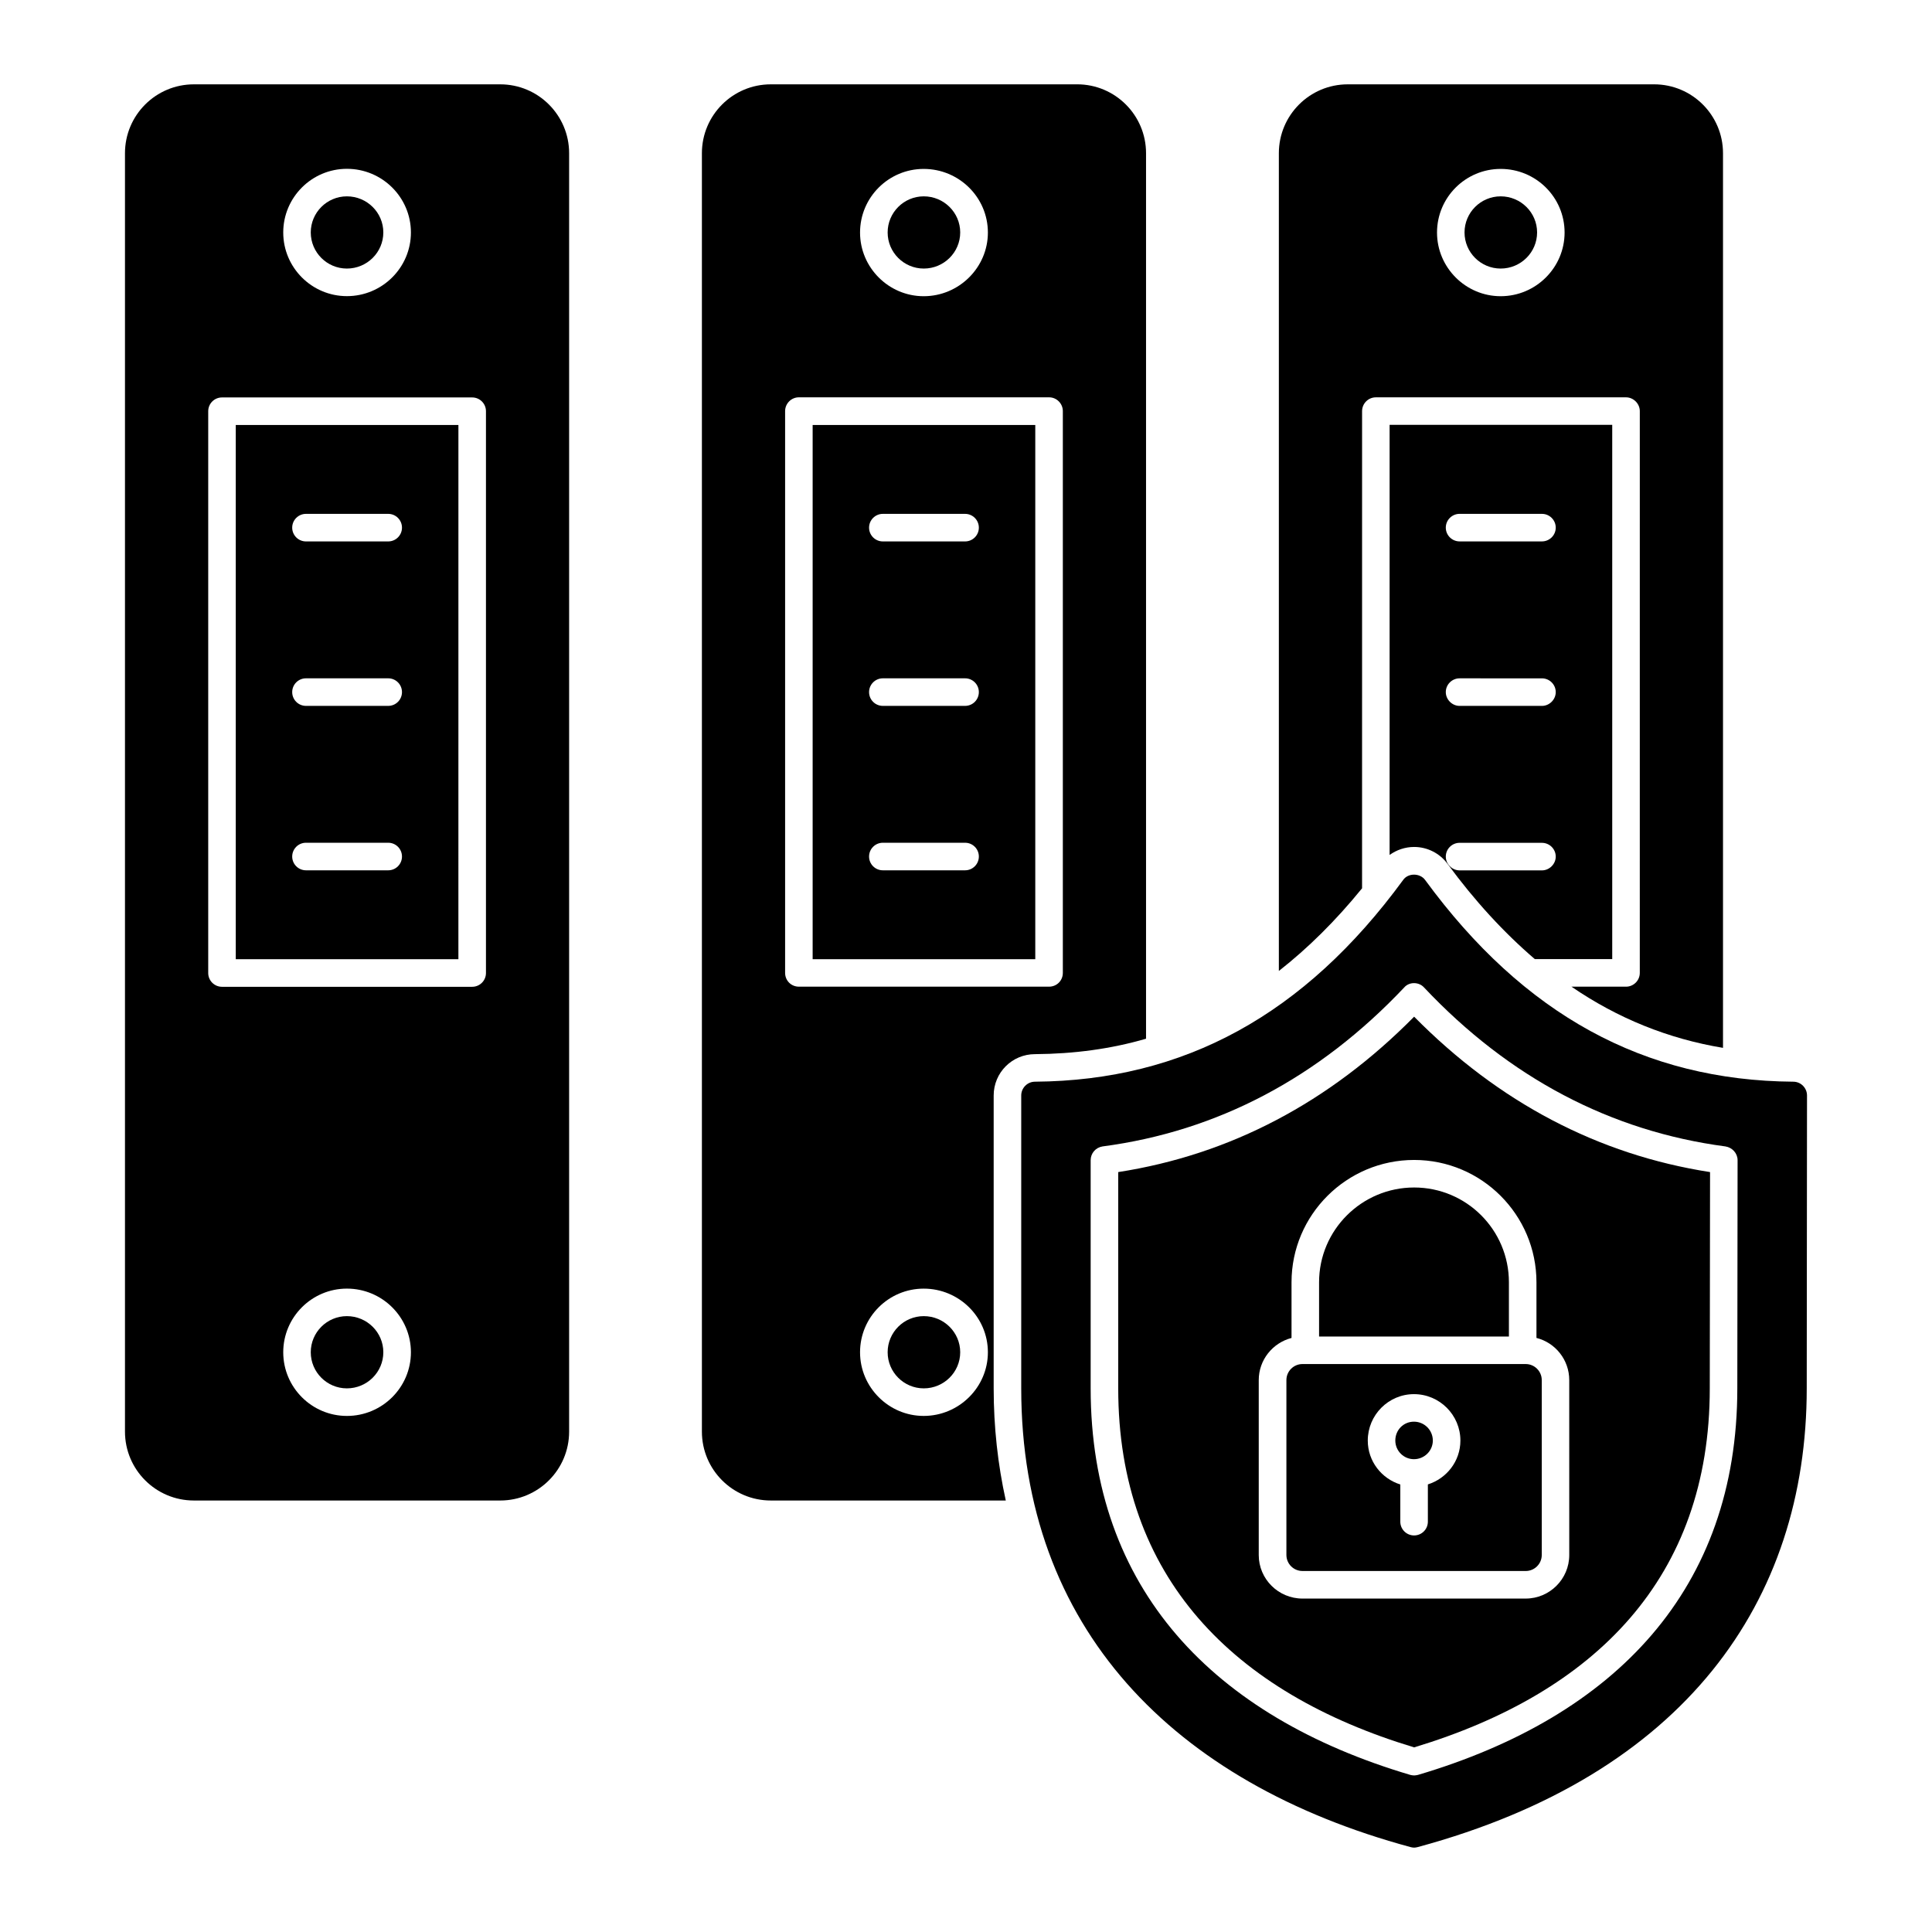
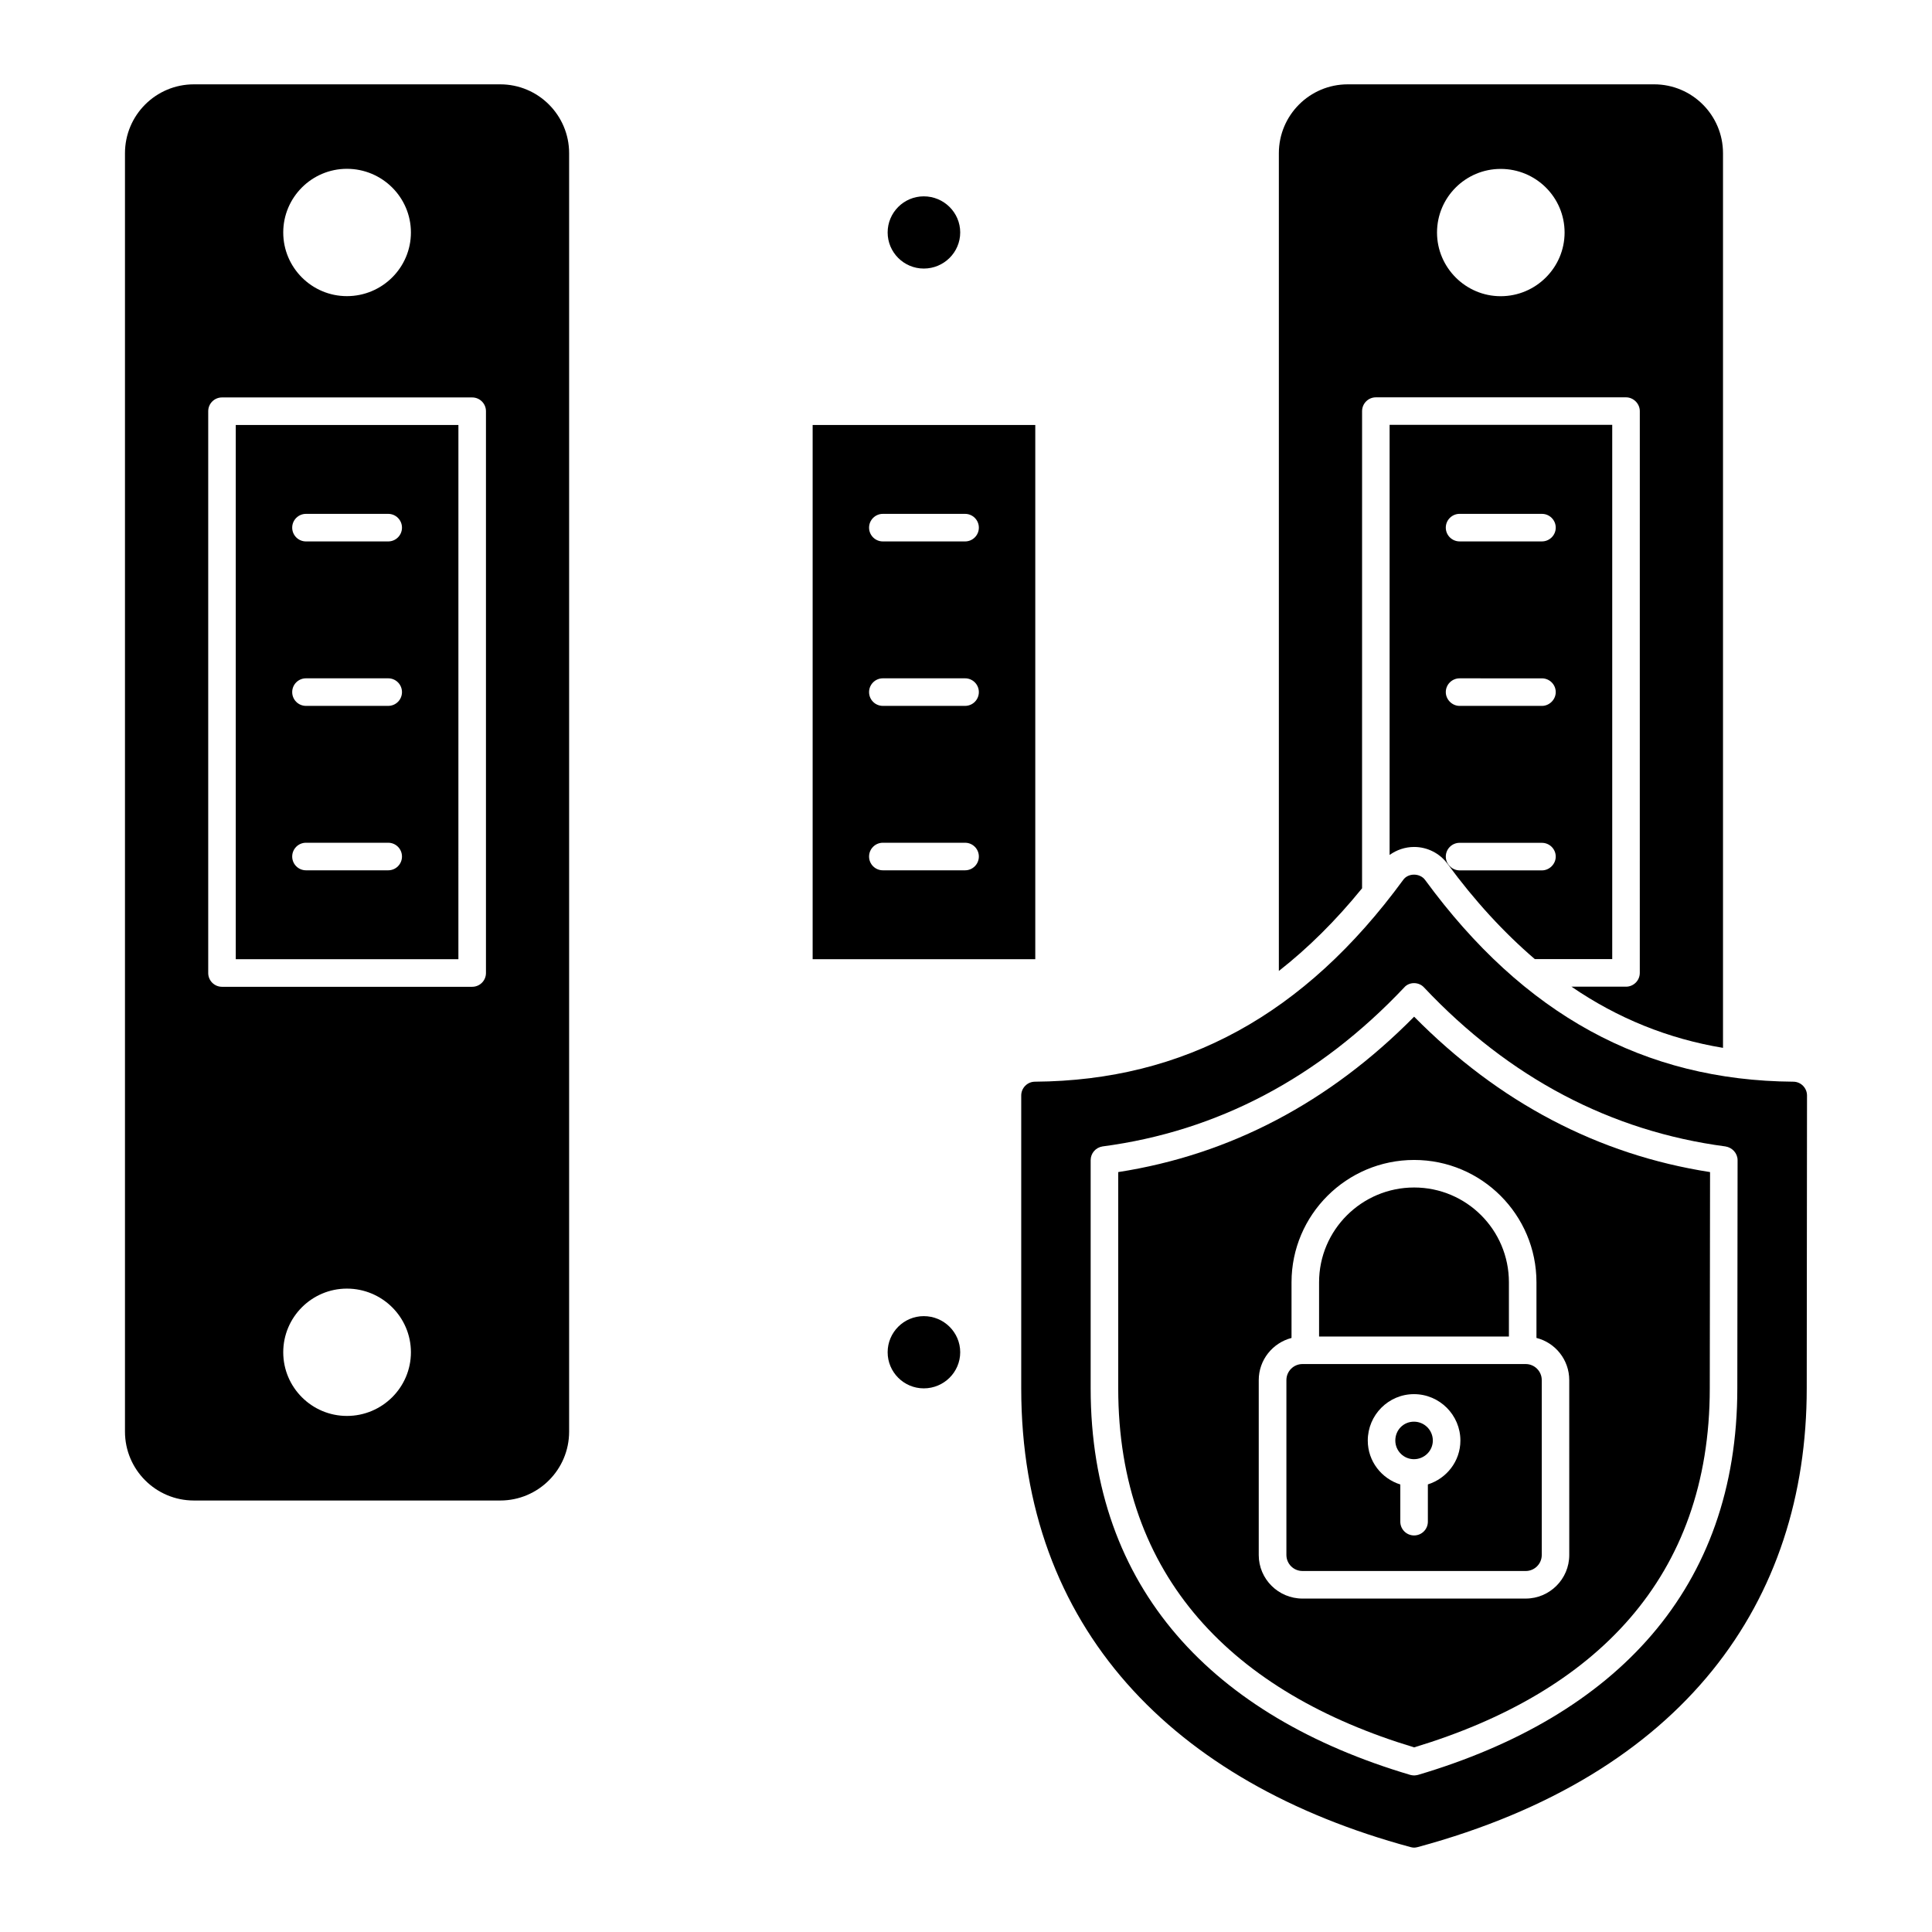
<svg xmlns="http://www.w3.org/2000/svg" fill="#000000" width="800px" height="800px" version="1.1" viewBox="144 144 512 512">
  <g>
-     <path d="m235.93 492.79c-5.281 0-9.574 4.293-9.574 9.57s4.293 9.57 9.574 9.57c5.328 0 9.656-4.293 9.656-9.57 0.004-5.277-4.328-9.57-9.656-9.57z" />
-     <path d="m235.93 215.17c5.328 0 9.656-4.293 9.656-9.57 0.004-5.273-4.328-9.566-9.656-9.566-5.281 0-9.574 4.293-9.574 9.57 0.004 5.277 4.293 9.566 9.574 9.566z" />
    <path d="m206.48 398.2h59l0.004-141.58h-59.004zm18.609-118.02h21.789c2.019 0 3.652 1.633 3.652 3.652s-1.633 3.652-3.652 3.652h-21.789c-2.019 0-3.652-1.633-3.652-3.652s1.633-3.652 3.652-3.652zm0 43.582h21.789c2.019 0 3.652 1.633 3.652 3.652 0 2.019-1.633 3.652-3.652 3.652h-21.789c-2.019 0-3.652-1.633-3.652-3.652 0-2.019 1.633-3.652 3.652-3.652zm0 43.574h21.789c2.019 0 3.652 1.633 3.652 3.652s-1.633 3.652-3.652 3.652h-21.789c-2.019 0-3.652-1.633-3.652-3.652s1.633-3.652 3.652-3.652z" />
    <path d="m276.57 166.35h-81.195c-10.078 0-18.254 8.176-18.254 18.254v338.79c0 10.078 8.18 18.254 18.254 18.254h81.195c10.078 0 18.254-8.18 18.254-18.254v-338.79c0-10.078-8.18-18.254-18.254-18.254zm-40.633 22.387c9.352 0 16.961 7.566 16.961 16.871 0 9.305-7.609 16.871-16.961 16.871-9.305 0-16.875-7.566-16.875-16.871 0-9.305 7.57-16.871 16.875-16.871zm0 330.5c-9.305 0-16.875-7.566-16.875-16.871s7.57-16.871 16.875-16.871c9.352 0 16.961 7.566 16.961 16.871s-7.609 16.871-16.961 16.871zm36.848-117.38c0 2.019-1.633 3.652-3.652 3.652h-66.301c-2.019 0-3.652-1.633-3.652-3.652v-148.88c0-2.019 1.633-3.652 3.652-3.652h66.301c2.019 0 3.652 1.633 3.652 3.652z" />
    <path d="m518.71 530.7c2.758 0 5.004-2.219 5.004-4.941 0-2.758-2.242-5-5.004-5-2.769 0-4.938 2.195-4.938 5 0 2.723 2.211 4.941 4.938 4.941z" />
    <path d="m484.91 509.74v46.34c0 2.348 1.906 4.25 4.254 4.25l59.16 0.004c2.348 0 4.258-1.902 4.258-4.25v-46.34c0-2.348-1.91-4.258-4.258-4.258h-59.156c-2.348 0-4.258 1.91-4.258 4.254zm33.805 3.723c6.785 0 12.305 5.519 12.305 12.301 0 5.469-3.644 10.051-8.621 11.621v9.871c0 2.019-1.633 3.652-3.652 3.652-2.019 0-3.652-1.633-3.652-3.652v-9.855c-4.977-1.555-8.621-6.152-8.621-11.637 0-6.781 5.492-12.301 12.242-12.301z" />
    <path d="m518.76 413.43c-22.414 22.707-48.773 36.582-78.418 41.184v57.316c0 50.008 30.477 80.688 78.418 95.141 47.992-14.504 78.348-44.992 78.348-95.141l0.074-57.316c-29.645-4.606-56.004-18.477-78.422-41.184zm41.109 142.67c0 6.352-5.184 11.535-11.535 11.535l-59.145 0.004c-6.426 0-11.609-5.184-11.609-11.535v-46.363c0-5.328 3.652-9.855 8.688-11.172v-14.75c0-17.891 14.602-32.418 32.492-32.418 17.891 0 32.418 14.531 32.418 32.418v14.746c4.965 1.242 8.688 5.769 8.688 11.172zm-41.109-97.402c-13.871 0-25.191 11.246-25.191 25.117v14.383h50.309v-14.383c0-13.871-11.242-25.117-25.117-25.117z" />
    <path d="m619.23 430.66c-39.5-0.293-71.41-17.742-97.551-53.449-1.387-1.898-4.527-1.898-5.84 0-26.141 35.703-58.047 53.156-97.551 53.449-2.043 0-3.652 1.68-3.652 3.652v77.617c0 63.426 40.242 104.55 103.17 121.57 0.293 0.074 0.656 0.145 0.949 0.145 0.293 0 0.656-0.074 0.949-0.145 70.684-19.121 103.1-65.074 103.1-121.57l0.074-77.617c0-1.973-1.605-3.652-3.648-3.652zm-14.824 81.266c0 53.016-32.145 86.902-84.625 102.44-0.363 0.074-0.656 0.145-1.023 0.145-0.363 0-0.73-0.074-1.023-0.145-52.082-15.422-84.699-49.215-84.699-102.44v-60.457c0-1.824 1.312-3.359 3.141-3.652 30.449-4.012 57.32-18.18 79.953-42.129 1.312-1.531 3.871-1.531 5.258 0 22.562 23.949 49.504 38.113 79.879 42.129 1.824 0.293 3.211 1.824 3.211 3.652z" />
    <path d="m388.81 492.79c-5.281 0-9.574 4.293-9.574 9.57s4.293 9.57 9.574 9.57c5.328 0 9.656-4.293 9.656-9.57s-4.332-9.57-9.656-9.57z" />
    <path d="m388.81 215.17c5.328 0 9.656-4.293 9.656-9.57 0-5.273-4.332-9.566-9.656-9.566-5.281 0-9.574 4.293-9.574 9.57 0 5.277 4.293 9.566 9.574 9.566z" />
    <path d="m359.36 398.2h59v-141.58h-59zm18.605-118.02h21.789c2.019 0 3.652 1.633 3.652 3.652s-1.633 3.652-3.652 3.652h-21.789c-2.019 0-3.652-1.633-3.652-3.652 0.004-2.019 1.637-3.652 3.652-3.652zm0 43.582h21.789c2.019 0 3.652 1.633 3.652 3.652 0 2.019-1.633 3.652-3.652 3.652h-21.789c-2.019 0-3.652-1.633-3.652-3.652 0.004-2.019 1.637-3.652 3.652-3.652zm0 43.574h21.789c2.019 0 3.652 1.633 3.652 3.652s-1.633 3.652-3.652 3.652h-21.789c-2.019 0-3.652-1.633-3.652-3.652 0.004-2.019 1.637-3.652 3.652-3.652z" />
-     <path d="m429.46 166.35h-81.195c-10.078 0-18.254 8.176-18.254 18.254v338.79c0 10.078 8.18 18.254 18.254 18.254h62.281c-2.117-9.566-3.211-19.496-3.211-29.719v-77.617c0-6.062 4.891-10.953 10.953-10.953 10.367-0.074 20.152-1.387 29.426-4.09v-234.67c0-10.078-8.18-18.254-18.254-18.254zm-40.672 22.414c9.348 0 17.012 7.519 17.012 16.867 0 9.273-7.668 16.867-17.012 16.867-9.273 0-16.867-7.594-16.867-16.867 0.004-9.348 7.594-16.867 16.867-16.867zm0 330.47c-9.273 0-16.867-7.594-16.867-16.867 0-9.344 7.594-16.867 16.867-16.867 9.348 0 17.012 7.519 17.012 16.867 0.004 9.273-7.664 16.867-17.012 16.867zm36.875-117.41c0 2.043-1.605 3.652-3.652 3.652h-66.297c-2.043 0-3.652-1.605-3.652-3.652v-148.88c0-1.973 1.605-3.652 3.652-3.652h66.297c2.043 0 3.652 1.68 3.652 3.652z" />
-     <path d="m541.69 215.17c5.328 0 9.656-4.293 9.656-9.57 0.004-5.273-4.328-9.566-9.656-9.566-5.281 0-9.574 4.293-9.574 9.57 0.004 5.277 4.293 9.566 9.574 9.566z" />
    <path d="m512.26 256.59v113.98c1.824-1.316 4.09-2.117 6.5-2.117 3.504 0 6.789 1.68 8.836 4.453 7.227 9.855 14.969 18.254 23.145 25.266h20.516v-141.58zm40.375 118.07h-21.832c-1.973 0-3.652-1.68-3.652-3.652 0-2.043 1.68-3.652 3.652-3.652l21.832 0.004c1.973 0 3.652 1.605 3.652 3.652 0 1.969-1.68 3.648-3.652 3.648zm0-43.59h-21.832c-1.973 0-3.652-1.68-3.652-3.652 0-2.043 1.68-3.652 3.652-3.652l21.832 0.004c1.973 0 3.652 1.605 3.652 3.652 0 1.969-1.68 3.648-3.652 3.648zm0-43.59h-21.832c-1.973 0-3.652-1.605-3.652-3.652 0-2.043 1.68-3.652 3.652-3.652l21.832 0.004c1.973 0 3.652 1.605 3.652 3.652 0 2.043-1.68 3.648-3.652 3.648z" />
    <path d="m582.36 166.35h-81.195c-10.078 0-18.254 8.176-18.254 18.254v216.71c7.738-6.062 15.113-13.363 22.051-21.906l0.004-126.46c0-1.973 1.605-3.652 3.652-3.652h66.297c1.973 0 3.652 1.68 3.652 3.652l-0.004 148.88c0 2.043-1.68 3.652-3.652 3.652h-14.457c12.266 8.395 25.629 13.801 40.16 16.211v-237.09c0-10.078-8.176-18.254-18.254-18.254zm-40.668 56.148c-9.273 0-16.867-7.594-16.867-16.867 0-9.348 7.594-16.867 16.867-16.867 9.348 0 16.941 7.519 16.941 16.867-0.004 9.273-7.598 16.867-16.941 16.867z" />
  </g>
</svg>